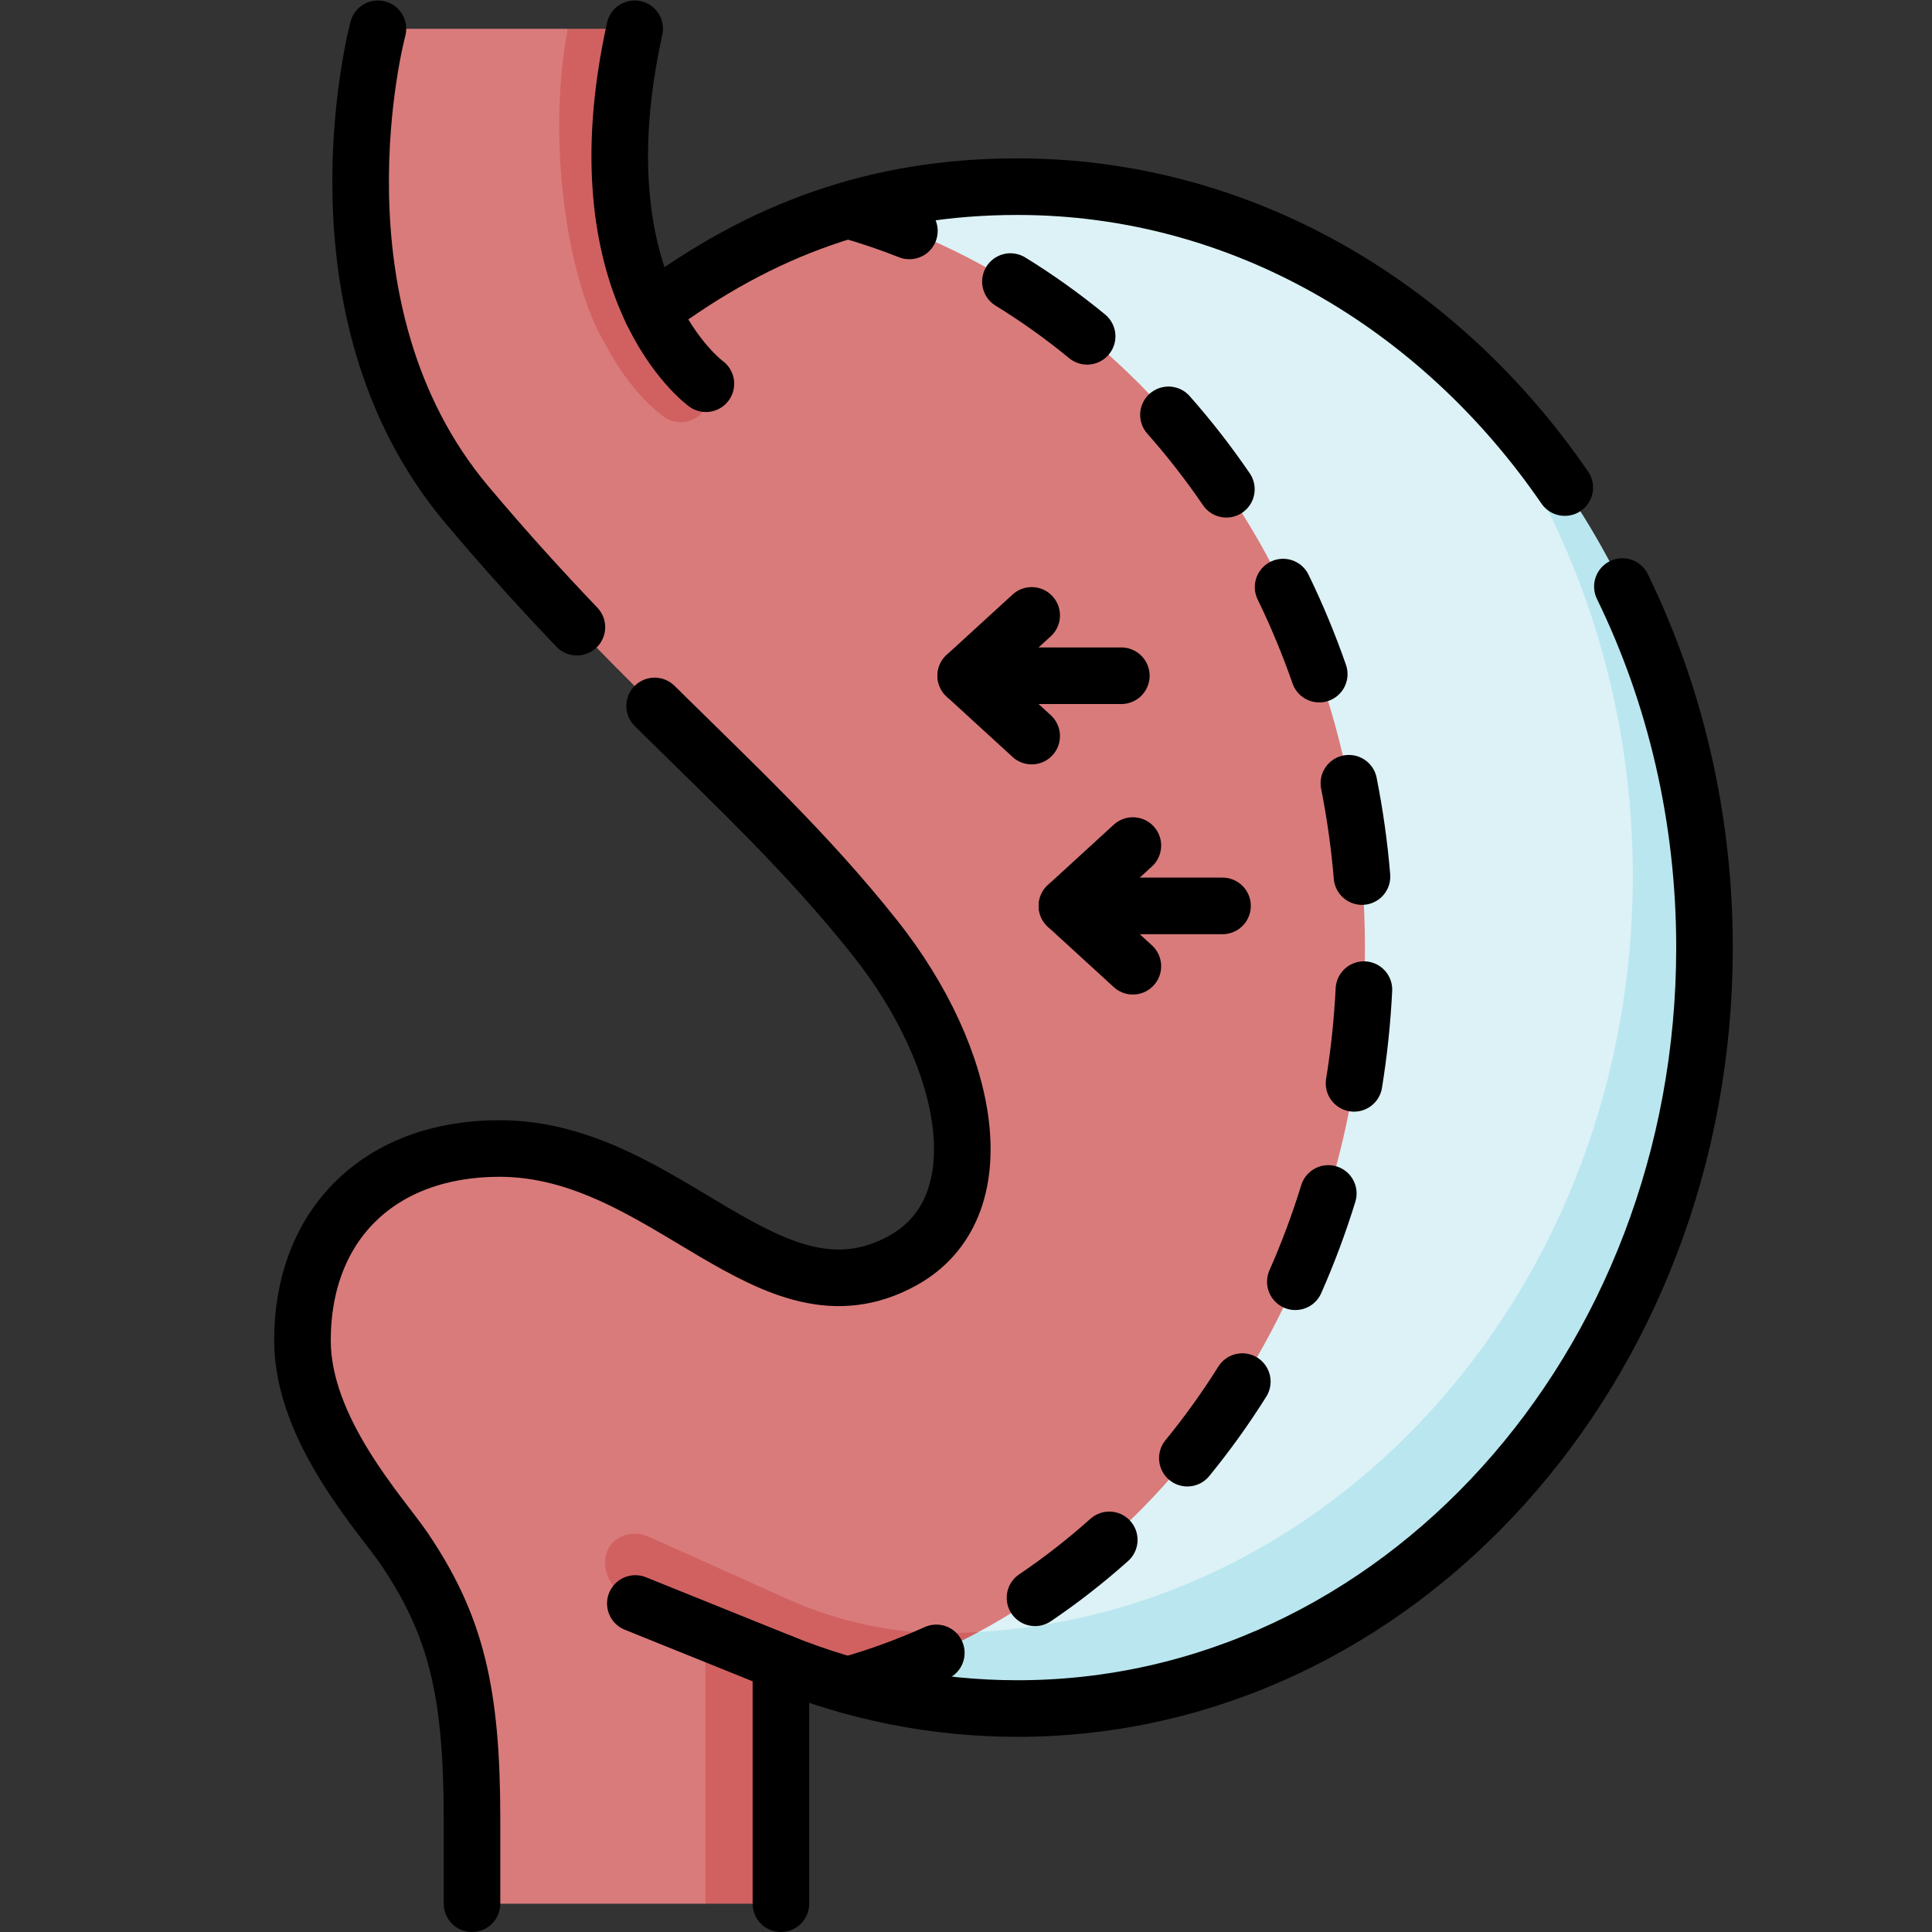
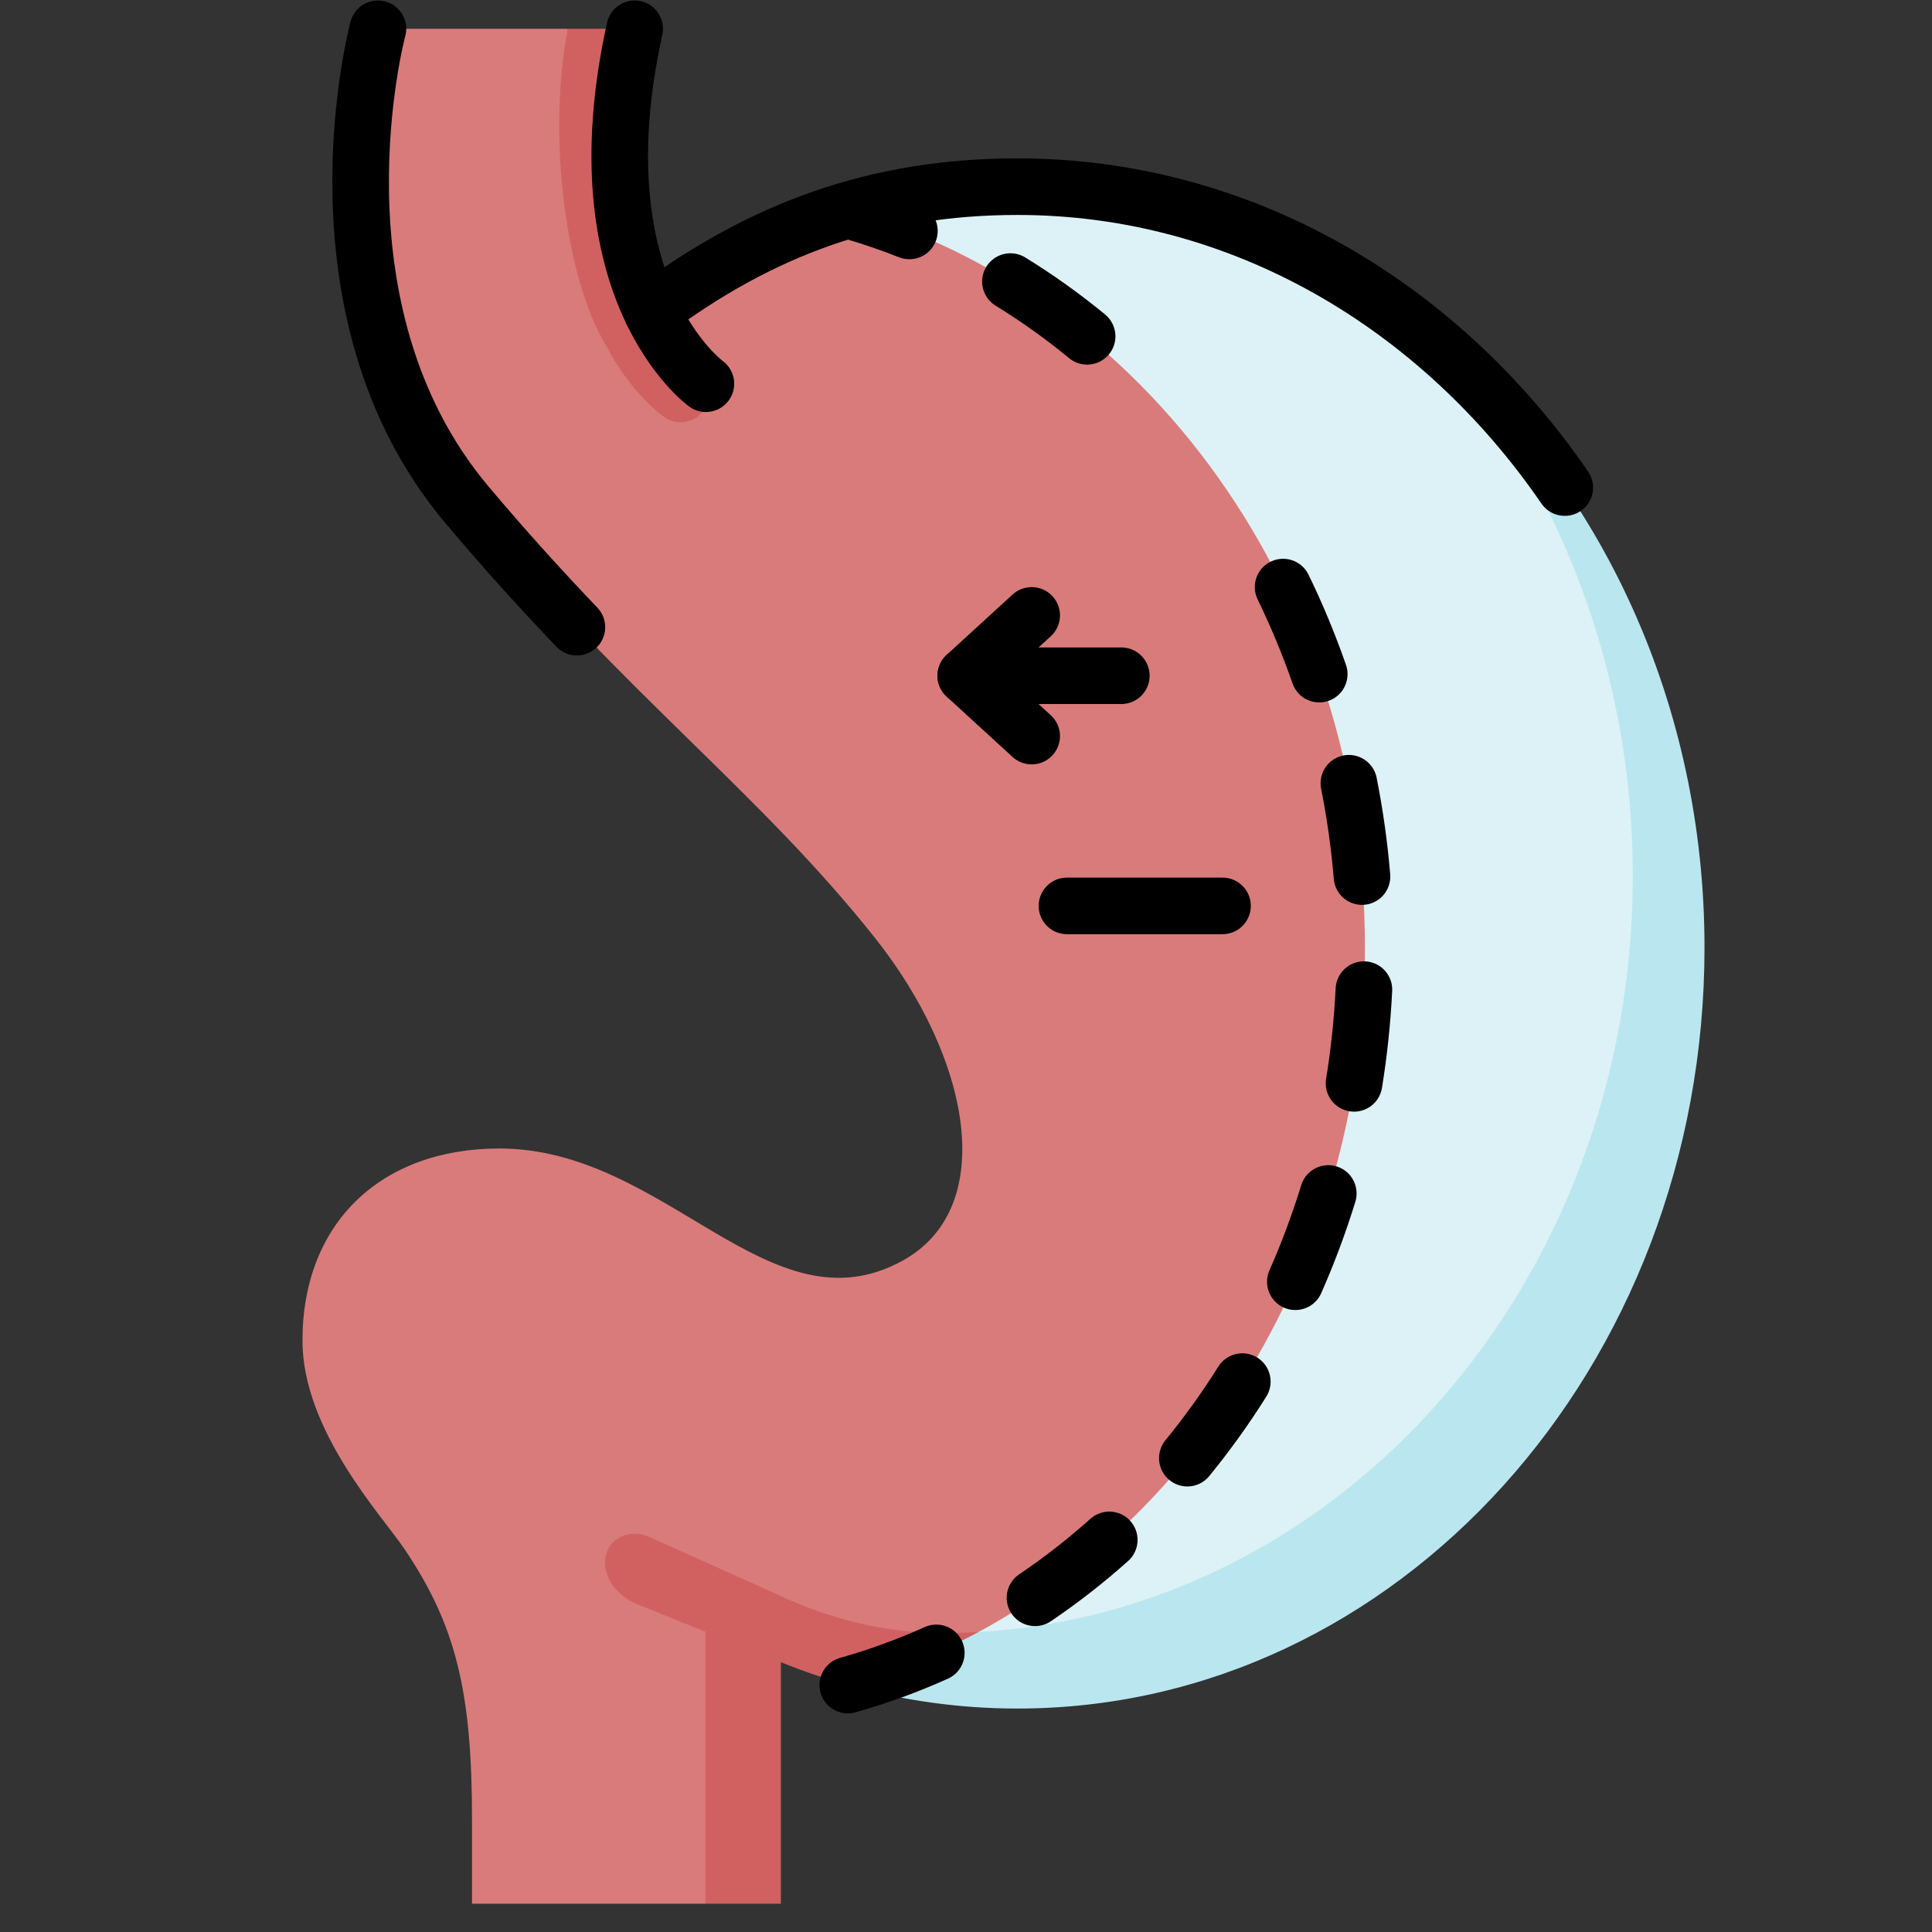
<svg xmlns="http://www.w3.org/2000/svg" version="1.1" id="svg4101" width="682.667" height="682.667" viewBox="0 0 682.667 682.667">
  <rect x="0" y="0" width="682.667" height="682.667" fill="#333333" stroke="none" />
  <defs id="defs4105">
    <clipPath clipPathUnits="userSpaceOnUse" id="clipPath4115">
      <path d="M 0,512 H 512 V 0 H 0 Z" id="path4113" />
    </clipPath>
  </defs>
  <g id="g4107" transform="matrix(1.333,0,0,-1.333,0,682.667)">
    <g id="g4109">
      <g id="g4111" clip-path="url(#clipPath4115)">
        <g id="g4117" transform="translate(271.824,69.823)">
          <path d="m 0,0 c 22.588,5.294 120.235,111.364 120.235,191.118 0,94.182 -70.117,180.059 -167.323,195.48 -18.501,-5.452 -35.483,-14.428 -52.004,-26.731 0,0 -11.673,18.133 -22.25,74.81 h -50.304 c 0,0 -20,-74.323 23.529,-126.088 43.53,-51.765 77.421,-76.116 108.236,-114.912 25.438,-32.027 32.794,-71.531 7.294,-85.559 -35.272,-19.402 -62.532,29.749 -106.863,29.749 -31.456,0 -52.196,-19.82 -52.196,-50.926 0,-23.762 20.973,-46.295 26.927,-55.087 13.842,-20.442 18.014,-38.083 18.014,-71.886 v -22.291 h 61.88 l 12.472,73.97 C -54.117,-2 -22.588,-5.294 0,0" style="fill:#d97b7b;fill-opacity:1;fill-rule:nonzero;stroke:none" id="path4119" />
        </g>
        <g id="g4121" transform="translate(184.682,412.535)">
          <path d="m 0,0 c -1.071,1.105 -6.711,6.392 -11.951,17.155 -7.144,14.679 -12.479,38.721 -4.49,74.81 h -17.76 c -5.727,-30.565 0.21,-67.467 9.826,-83.345 6.954,-13.449 15.016,-19.019 15.732,-19.536 1.333,-0.962 2.879,-1.426 4.412,-1.426 2.329,0 4.625,1.072 6.087,3.099 C 4.28,-5.885 2.882,-2.976 0,0" style="fill:#d16161;fill-opacity:1;fill-rule:nonzero;stroke:none" id="path4123" />
        </g>
        <g id="g4125" transform="translate(259.369,79.517)">
          <path d="m 0,0 c -3.201,-0.183 -6.423,-0.279 -9.664,-0.279 -14.538,0 -29.246,3.538 -42.81,9.86 l -34.453,15.472 c -4.03,2.078 -9.153,0.863 -11.145,-2.89 -2.297,-4.327 -0.37,-11.032 7.115,-14.596 L -72.37,0.07 v -72.087 h 20.002 v 64.021 c 5.778,-2.348 11.696,-4.372 17.731,-6.071 l 37.033,2.609 z" style="fill:#d16161;fill-opacity:1;fill-rule:nonzero;stroke:none" id="path4127" />
        </g>
        <g id="g4129" transform="translate(361.815,260.941)">
          <path d="m 0,0 c 0,-79.754 -41.795,-148.69 -102.447,-181.425 93.632,-20.281 182.926,92.851 182.926,200.66 0,54.187 -25.059,103.059 -60.64,139.866 -30.884,26.694 -69.736,42.605 -111.947,42.605 -16.164,0 -31.001,-2.109 -44.972,-6.227 C -58.284,173.276 0,94.182 0,0" style="fill:#dcf2f6;fill-opacity:1;fill-rule:nonzero;stroke:none" id="path4131" />
        </g>
        <g id="g4133" transform="translate(381.654,420.042)">
          <path d="m 0,0 c 31.635,-36.483 51.168,-85.912 51.168,-140.099 0,-107.809 -77.304,-194.923 -173.454,-200.426 -10.974,-5.923 -22.563,-10.666 -34.637,-14.068 14.386,-4.051 29.451,-6.214 44.976,-6.214 100.58,0 182.117,90.307 182.117,201.706 C 70.17,-94.453 42.706,-36.914 0,0" style="fill:#bae6ef;fill-opacity:1;fill-rule:nonzero;stroke:none" id="path4135" />
        </g>
        <g id="g4137" transform="translate(187.118,410.412)">
          <path d="M 0,0 C 0,0 -34.235,24.705 -18.877,94.088" style="fill:none;stroke:#000000;stroke-width:15;stroke-linecap:round;stroke-linejoin:round;stroke-miterlimit:10;stroke-dasharray:none;stroke-opacity:1" id="path4139" />
        </g>
        <g id="g4141" transform="translate(414.786,382.886)">
          <path d="m 0,0 c -33.262,48.468 -85.871,79.762 -145.079,79.762 -37.568,0 -67.978,-11.365 -96.975,-32.957" style="fill:none;stroke:#000000;stroke-width:15;stroke-linecap:round;stroke-linejoin:round;stroke-miterlimit:10;stroke-dasharray:none;stroke-opacity:1" id="path4143" />
        </g>
        <g id="g4145" transform="translate(207.001,7.5)">
-           <path d="m 0,0 v 64.021 c 19.55,-7.944 40.669,-12.286 62.706,-12.286 100.581,0 182.118,90.307 182.118,201.706 0,34.635 -7.882,67.231 -21.767,95.707" style="fill:none;stroke:#000000;stroke-width:15;stroke-linecap:round;stroke-linejoin:round;stroke-miterlimit:10;stroke-dasharray:none;stroke-opacity:1" id="path4147" />
-         </g>
+           </g>
        <g id="g4149" transform="translate(224.727,65.448)">
          <path d="M 0,0 C 7.96,2.242 15.855,5.115 23.467,8.539" style="fill:none;stroke:#000000;stroke-width:15;stroke-linecap:round;stroke-linejoin:round;stroke-miterlimit:10;stroke-dasharray:none;stroke-opacity:1" id="path4151" />
        </g>
        <g id="g4153" transform="translate(274.353,88.586)">
          <path d="M 0,0 C 6.831,4.611 13.455,9.777 19.687,15.353" style="fill:none;stroke:#000000;stroke-width:15;stroke-linecap:round;stroke-linejoin:round;stroke-miterlimit:10;stroke-dasharray:none;stroke-opacity:1" id="path4155" />
        </g>
        <g id="g4157" transform="translate(314.737,125.603)">
          <path d="M 0,0 C 5.229,6.396 10.131,13.224 14.57,20.293" style="fill:none;stroke:#000000;stroke-width:15;stroke-linecap:round;stroke-linejoin:round;stroke-miterlimit:10;stroke-dasharray:none;stroke-opacity:1" id="path4159" />
        </g>
        <g id="g4161" transform="translate(343.363,172.367)">
          <path d="M 0,0 C 3.345,7.566 6.285,15.441 8.738,23.405" style="fill:none;stroke:#000000;stroke-width:15;stroke-linecap:round;stroke-linejoin:round;stroke-miterlimit:10;stroke-dasharray:none;stroke-opacity:1" id="path4163" />
        </g>
        <g id="g4165" transform="translate(358.925,224.956)">
          <path d="M 0,0 C 1.327,8.16 2.208,16.52 2.617,24.845" style="fill:none;stroke:#000000;stroke-width:15;stroke-linecap:round;stroke-linejoin:round;stroke-miterlimit:10;stroke-dasharray:none;stroke-opacity:1" id="path4167" />
        </g>
        <g id="g4169" transform="translate(361.033,279.772)">
          <path d="M 0,0 C -0.694,8.302 -1.863,16.626 -3.477,24.739" style="fill:none;stroke:#000000;stroke-width:15;stroke-linecap:round;stroke-linejoin:round;stroke-miterlimit:10;stroke-dasharray:none;stroke-opacity:1" id="path4171" />
        </g>
        <g id="g4173" transform="translate(349.7,333.435)">
          <path d="M 0,0 C -2.74,7.875 -5.963,15.638 -9.582,23.072" style="fill:none;stroke:#000000;stroke-width:15;stroke-linecap:round;stroke-linejoin:round;stroke-miterlimit:10;stroke-dasharray:none;stroke-opacity:1" id="path4175" />
        </g>
        <g id="g4177" transform="translate(325.085,382.435)">
-           <path d="M 0,0 C -4.711,6.905 -9.876,13.542 -15.353,19.727" style="fill:none;stroke:#000000;stroke-width:15;stroke-linecap:round;stroke-linejoin:round;stroke-miterlimit:10;stroke-dasharray:none;stroke-opacity:1" id="path4179" />
-         </g>
+           </g>
        <g id="g4181" transform="translate(288.173,422.978)">
          <path d="M 0,0 C -6.463,5.316 -13.304,10.199 -20.333,14.514" style="fill:none;stroke:#000000;stroke-width:15;stroke-linecap:round;stroke-linejoin:round;stroke-miterlimit:10;stroke-dasharray:none;stroke-opacity:1" id="path4183" />
        </g>
        <g id="g4185" transform="translate(241.059,450.911)">
          <path d="M 0,0 C -5.135,2.035 -10.417,3.833 -15.697,5.343" style="fill:none;stroke:#000000;stroke-width:15;stroke-linecap:round;stroke-linejoin:round;stroke-miterlimit:10;stroke-dasharray:none;stroke-opacity:1" id="path4187" />
        </g>
        <g id="g4189" transform="translate(273.474,317.009)">
          <path d="M 0,0 -17.474,15.996 0,31.991" style="fill:none;stroke:#000000;stroke-width:15;stroke-linecap:round;stroke-linejoin:round;stroke-miterlimit:10;stroke-dasharray:none;stroke-opacity:1" id="path4191" />
        </g>
        <g id="g4193" transform="translate(256,333.005)">
          <path d="M 0,0 H 41.235" style="fill:none;stroke:#000000;stroke-width:15;stroke-linecap:round;stroke-linejoin:round;stroke-miterlimit:10;stroke-dasharray:none;stroke-opacity:1" id="path4195" />
        </g>
        <g id="g4197" transform="translate(300.297,256)">
-           <path d="M 0,0 -17.474,15.995 0,31.991" style="fill:none;stroke:#000000;stroke-width:15;stroke-linecap:round;stroke-linejoin:round;stroke-miterlimit:10;stroke-dasharray:none;stroke-opacity:1" id="path4199" />
-         </g>
+           </g>
        <g id="g4201" transform="translate(282.824,271.995)">
          <path d="M 0,0 H 41.235" style="fill:none;stroke:#000000;stroke-width:15;stroke-linecap:round;stroke-linejoin:round;stroke-miterlimit:10;stroke-dasharray:none;stroke-opacity:1" id="path4203" />
        </g>
        <g id="g4205" transform="translate(207.001,71.52)">
-           <path d="M 0,0 -38.589,15.563" style="fill:none;stroke:#000000;stroke-width:15;stroke-linecap:round;stroke-linejoin:round;stroke-miterlimit:10;stroke-dasharray:none;stroke-opacity:1" id="path4207" />
-         </g>
+           </g>
        <g id="g4209" transform="translate(173.529,325)">
-           <path d="m 0,0 c 21.39,-21.129 40.426,-38.854 58.414,-61.5 25.438,-32.026 32.794,-71.531 7.294,-85.559 -35.272,-19.402 -62.532,29.749 -106.863,29.749 -31.456,0 -52.197,-19.82 -52.197,-50.925 0,-23.763 20.974,-46.296 26.928,-55.088 13.842,-20.442 18.014,-38.082 18.014,-71.886 V -317.5" style="fill:none;stroke:#000000;stroke-width:15;stroke-linecap:round;stroke-linejoin:round;stroke-miterlimit:10;stroke-dasharray:none;stroke-opacity:1" id="path4211" />
-         </g>
+           </g>
        <g id="g4213" transform="translate(100.177,504.5)">
          <path d="m 0,0 c 0,0 -20,-74.323 23.53,-126.088 10.243,-12.182 19.952,-22.845 29.214,-32.535" style="fill:none;stroke:#000000;stroke-width:15;stroke-linecap:round;stroke-linejoin:round;stroke-miterlimit:10;stroke-dasharray:none;stroke-opacity:1" id="path4215" />
        </g>
      </g>
    </g>
  </g>
</svg>